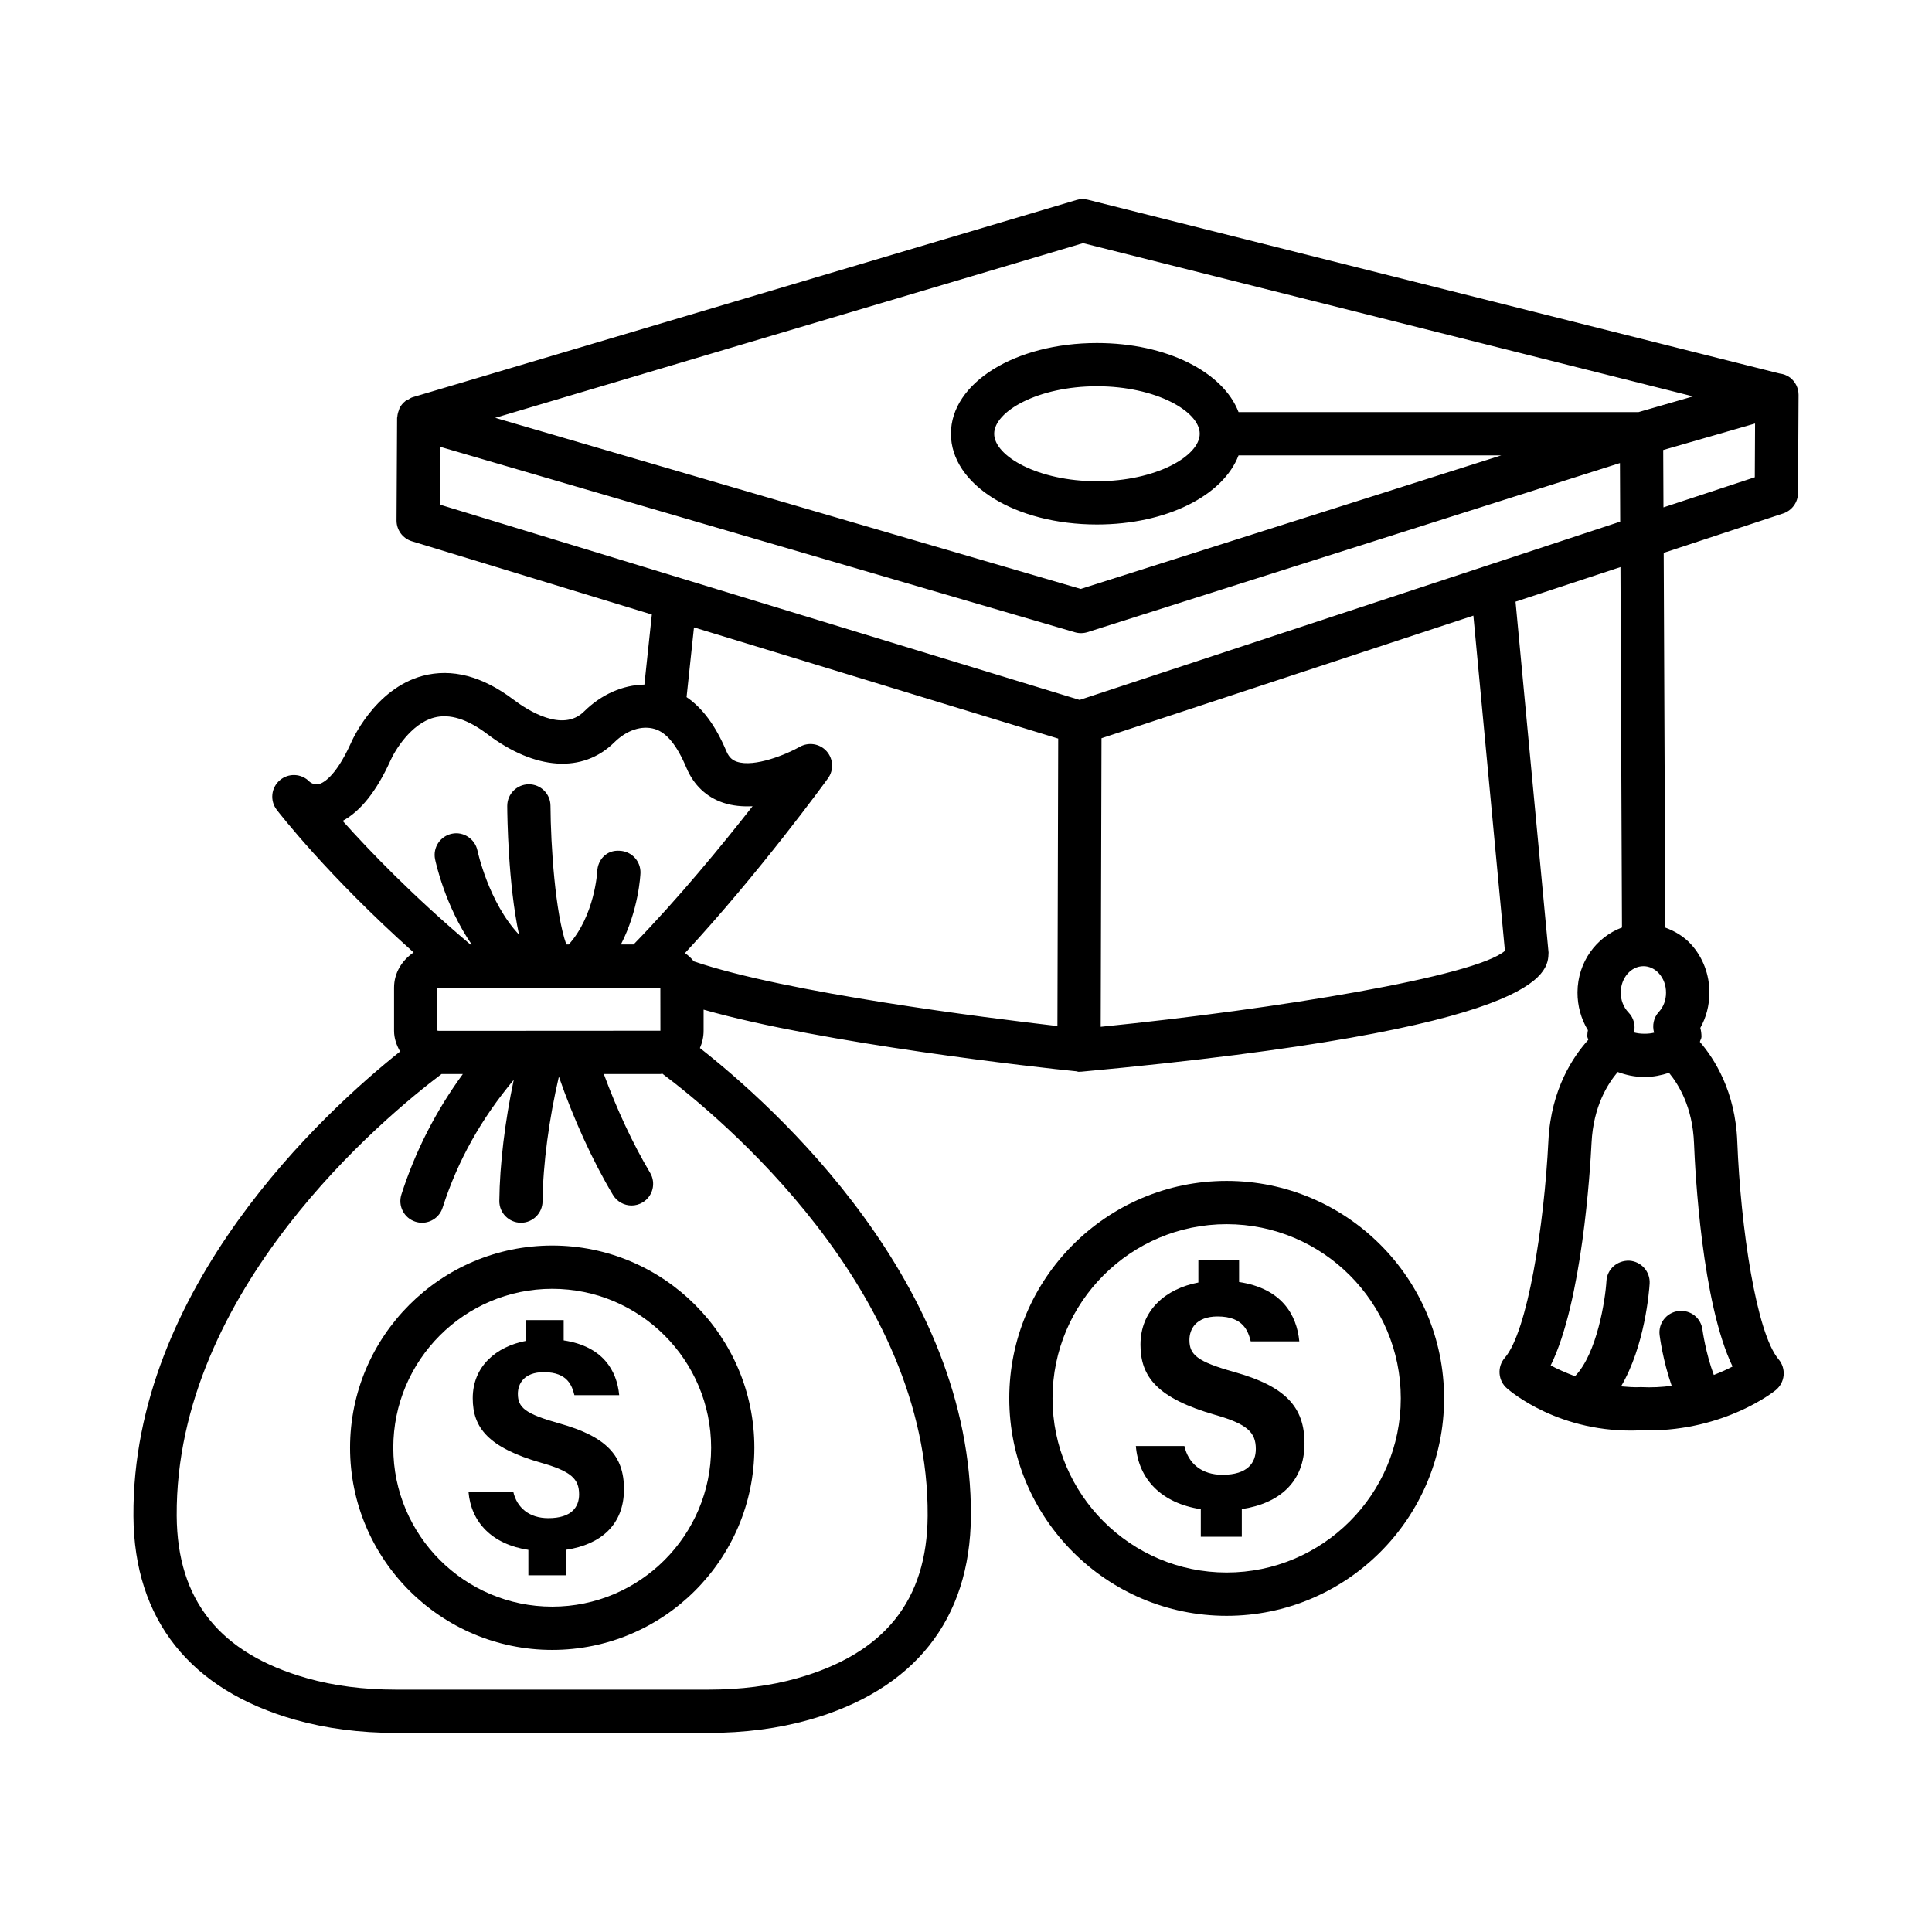
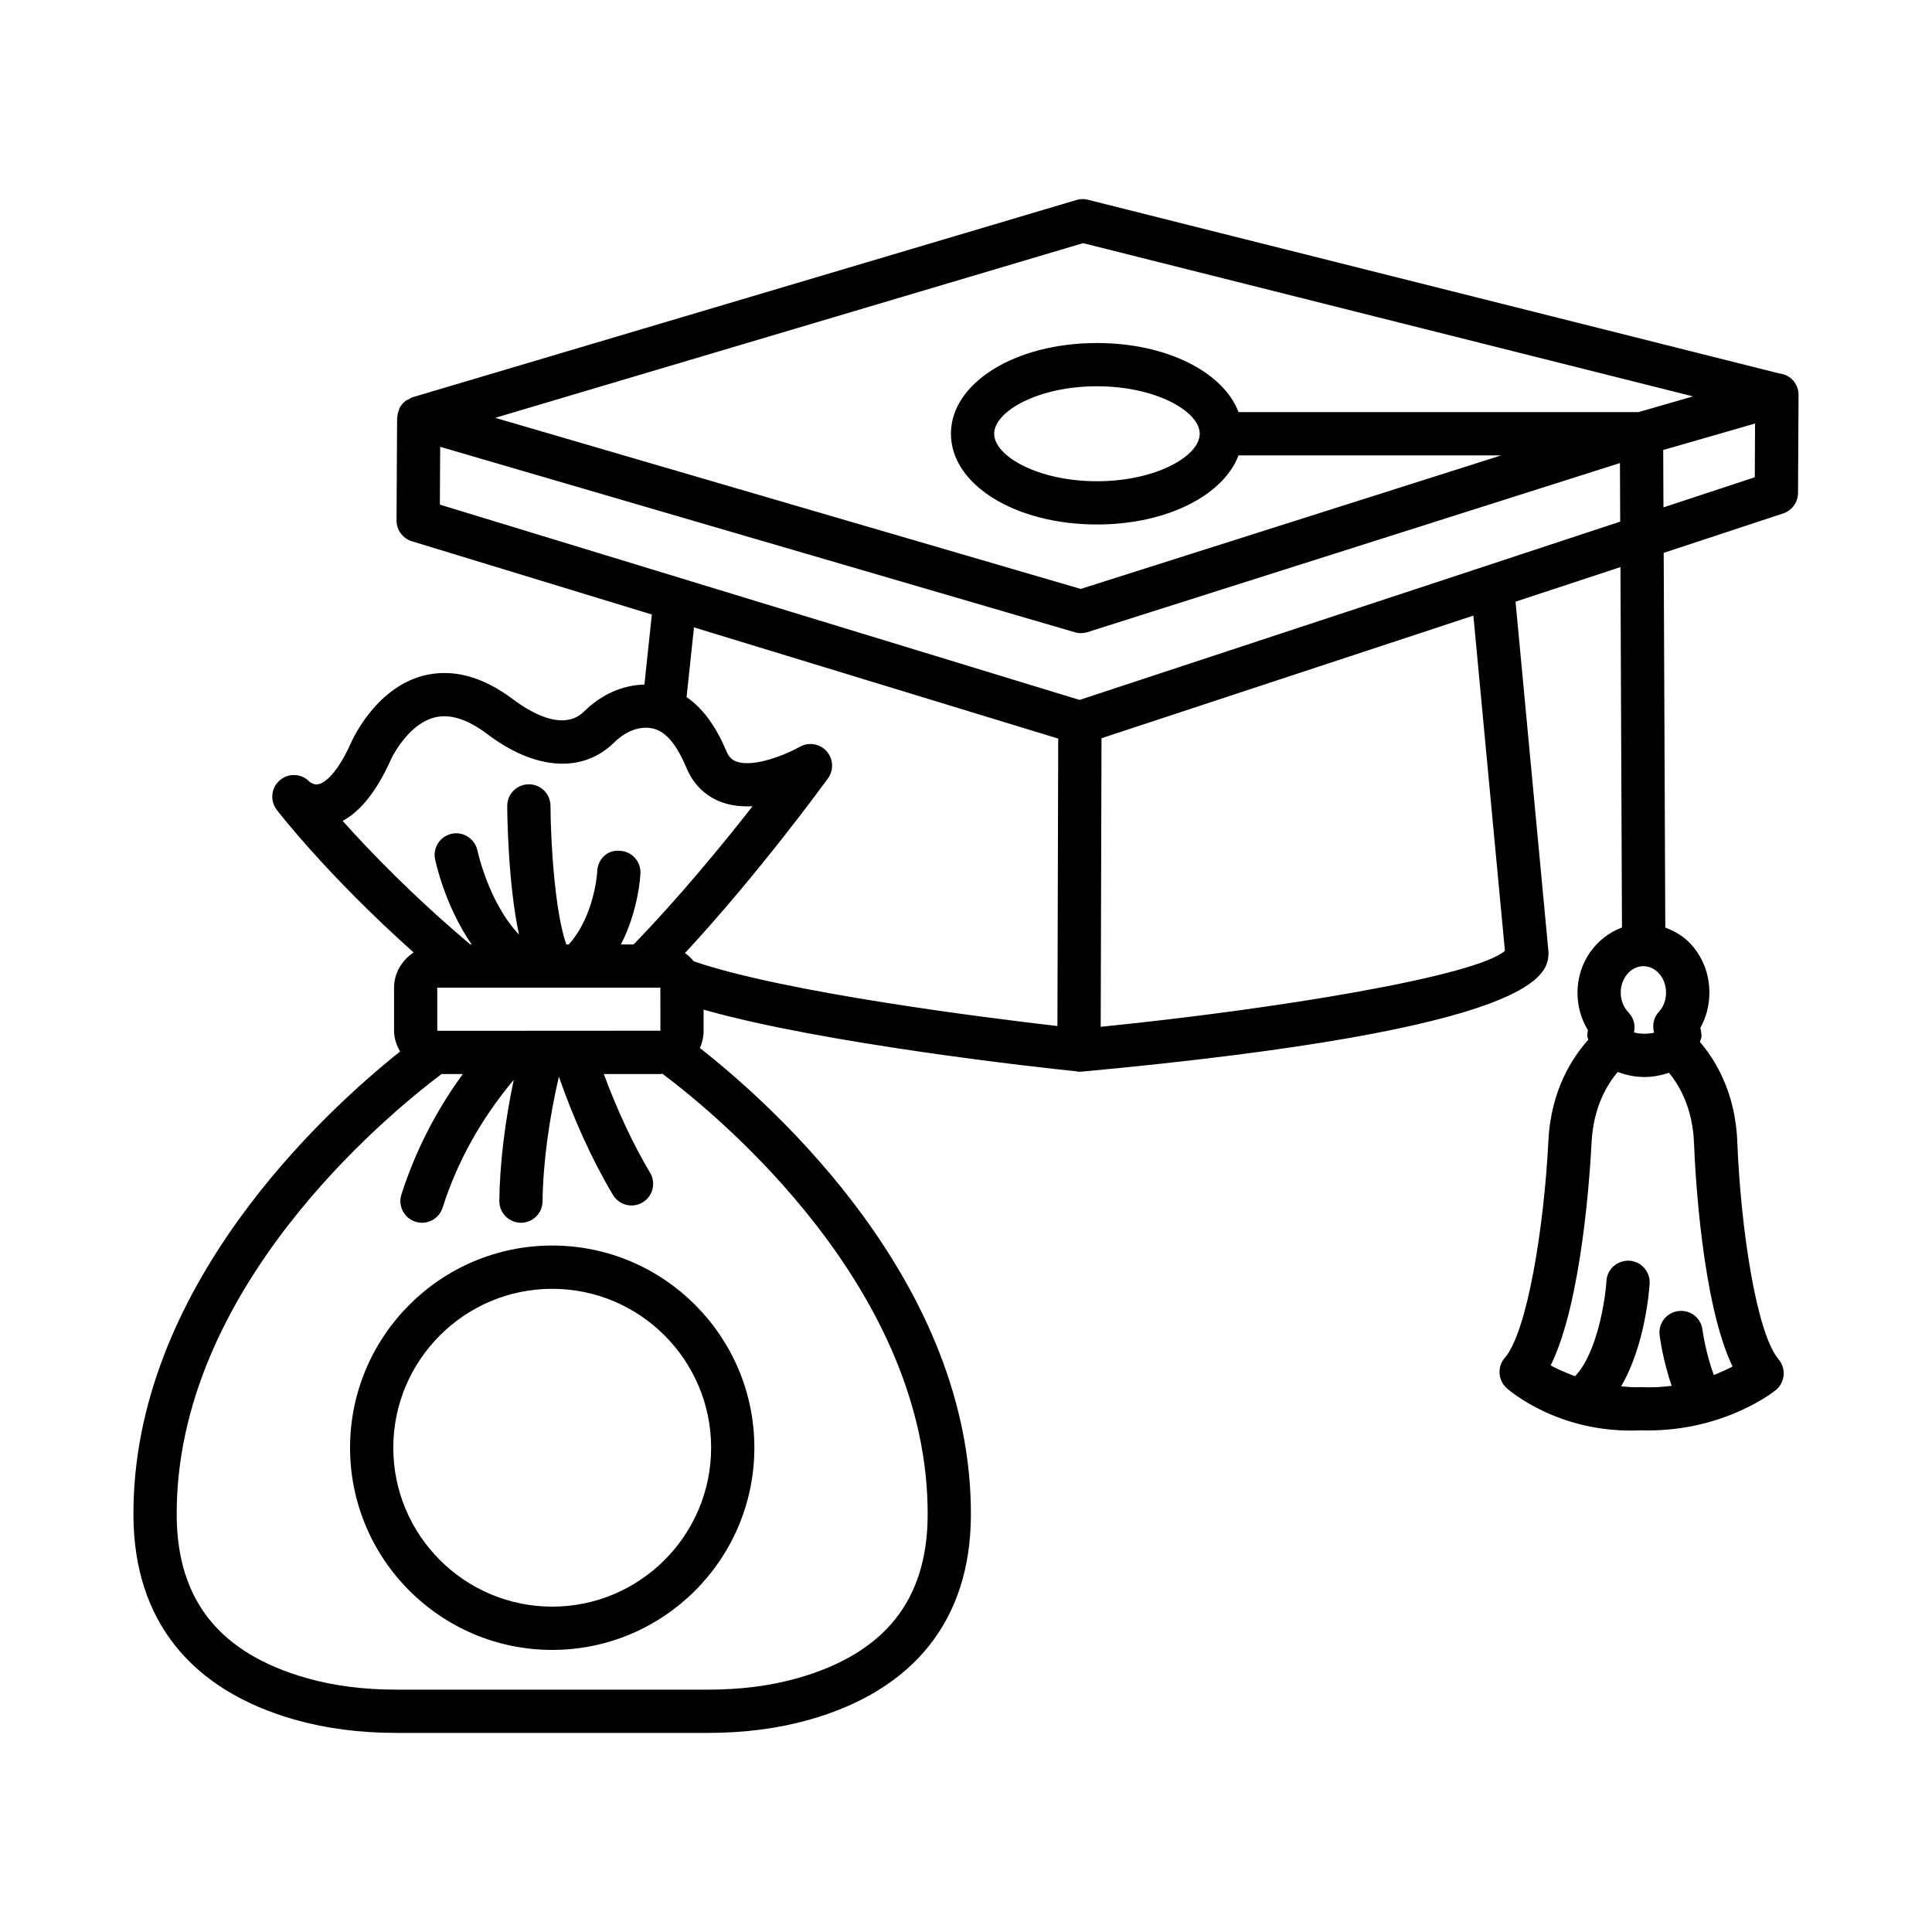
<svg xmlns="http://www.w3.org/2000/svg" fill="#000000" width="800px" height="800px" version="1.1" viewBox="144 144 512 512">
  <g>
    <path d="m618.34 244.04c-0.82-0.617-1.773-0.934-2.754-1.059l-183.29-46.047c-1.008-0.25-2.055-0.23-3.035 0.07l-175.93 52.273c-0.449 0.133-0.801 0.406-1.188 0.633-0.195 0.113-0.426 0.129-0.609 0.266-0.039 0.027-0.051 0.078-0.09 0.105-0.645 0.508-1.172 1.125-1.547 1.84-0.086 0.16-0.09 0.344-0.16 0.516-0.238 0.59-0.406 1.191-0.441 1.84-0.004 0.094-0.062 0.172-0.062 0.266l-0.148 27.184c-0.016 2.523 1.637 4.769 4.059 5.512l63.598 19.414-1.973 18.574c-5.684 0.098-11.383 2.562-16.02 7.152-5.688 5.609-14.961-0.363-18.691-3.184-8.254-6.227-16.32-8.332-24.043-6.289-12.836 3.441-18.902 17.508-19.09 17.965-4.195 9.227-7.598 10.562-8.543 10.75-1.309 0.301-2.379-0.688-2.387-0.688-2.113-2.184-5.57-2.328-7.856-0.348-2.301 1.98-2.652 5.406-0.805 7.82 0.594 0.781 13.559 17.52 36.277 37.805-3.051 2.059-5.184 5.375-5.184 9.328v11.438c0 2.023 0.672 3.828 1.598 5.484-20.074 16-71.039 62.605-70.664 123.12 0.168 27.422 15.004 46.098 42.895 53.988 8.121 2.293 17.102 3.469 26.688 3.469h82.766c9.59 0 18.57-1.176 26.688-3.469 27.898-7.891 42.727-26.566 42.895-53.988 0.387-61.707-52.379-108.79-71.812-124.04 0.613-1.402 0.977-2.938 0.977-4.566v-5.606c31.391 8.949 89.289 15.406 98.754 16.332 0.242 0.031 0.457 0.145 0.711 0.145h0.016c0.094 0 0.172-0.051 0.266-0.055 0.059 0.004 0.223 0.023 0.27 0.027 123.3-11.43 123.76-26.059 123.9-31.582l-8.746-92.984 27.805-9.168 0.402 95.52c-6.773 2.512-11.734 9.141-11.789 17.148v0.016c-0.016 3.617 0.953 7.07 2.758 10.043-0.098 0.504-0.152 1.02-0.168 1.555-0.004 0.359 0.223 0.652 0.266 1-3.836 4.234-9.871 12.926-10.562 26.688-1.133 22.762-5.57 50.688-11.57 57.598-1.008 1.16-1.496 2.672-1.371 4.211s0.852 2.953 2.043 3.945c0.559 0.461 13.754 12.047 35.367 11.051 0.617 0.027 1.23 0.027 1.848 0.027 20.551 0 33.367-10.242 33.926-10.688 1.191-0.98 1.945-2.391 2.086-3.918 0.141-1.539-0.336-3.062-1.328-4.238-5.918-6.969-10.059-34.949-10.953-57.723-0.508-13.359-6.113-21.992-9.91-26.406 0.082-0.465 0.422-0.859 0.426-1.34 0-0.797-0.098-1.594-0.309-2.363 1.555-2.777 2.391-5.961 2.406-9.262 0.027-4.848-1.707-9.43-4.883-12.914-1.918-2.102-4.281-3.469-6.805-4.41l-0.422-99.312 31.652-10.438c2.336-0.77 3.93-2.953 3.945-5.414l0.141-26.023c-0.008-1.805-0.848-3.508-2.289-4.598zm-20.164 264.34c-2.172-5.816-2.992-11.898-3.004-11.973-0.391-3.121-3.121-5.344-6.394-4.965-3.133 0.391-5.359 3.246-4.965 6.379 0.043 0.363 0.855 6.695 3.199 13.441-2.539 0.328-5.246 0.488-8.152 0.34-1.844 0.105-3.547-0.066-5.266-0.199 6.297-10.664 7.453-25.199 7.574-27.25 0.184-3.148-2.227-5.863-5.387-6.059-3.219-0.098-5.875 2.227-6.059 5.387-0.289 4.914-2.481 19.215-8.332 25.234-2.531-0.957-4.809-1.969-6.441-2.867 8.297-16.816 10.449-51.5 10.828-59.039 0.488-9.715 4.348-15.664 6.934-18.723 2.094 0.77 4.394 1.316 7 1.332h0.125c2.301 0 4.461-0.461 6.473-1.109 2.555 3.125 6.246 9.051 6.621 18.652 0.293 7.539 2.086 42.266 10.215 59.18-1.328 0.711-3.043 1.484-4.969 2.238zm-14.574-96.203c-1.398 1.512-1.789 3.617-1.246 5.492-0.672 0.168-1.523 0.281-2.519 0.281-1.258 0-2.098-0.152-2.812-0.348 0.434-1.848-0.055-3.856-1.469-5.305-1.301-1.352-2.055-3.273-2.043-5.273 0.016-3.856 2.715-6.977 6.016-6.977h0.027c1.512 0.008 2.965 0.688 4.07 1.902 1.23 1.352 1.902 3.168 1.887 5.141 0.008 1.945-0.68 3.758-1.91 5.086zm-152.58-203.74 161.65 40.613-14.461 4.168h-105.98c-4.051-10.613-19.027-18.312-37.52-18.312-21.707 0-38.703 10.562-38.703 24.043 0 13.48 17 24.043 38.703 24.043 18.492 0 33.469-7.703 37.52-18.312h69.621l-111.45 35.391-155.17-45.34zm30.918 50.512c0 5.938-11.641 12.586-27.227 12.586-15.598 0-27.246-6.644-27.246-12.586 0-5.938 11.648-12.586 27.246-12.586 15.586 0.004 27.227 6.648 27.227 12.586zm-37.504 80.785-0.207 76.176c-18.289-2.113-72.062-8.82-96.367-17.148-0.676-0.852-1.449-1.551-2.336-2.184 19.719-21.27 37.102-45.207 37.906-46.324 1.582-2.188 1.414-5.176-0.383-7.184-1.797-2-4.762-2.477-7.109-1.148-3.441 1.961-12.031 5.519-16.656 3.938-0.93-0.316-1.992-0.895-2.789-2.789-2.844-6.769-6.34-11.465-10.547-14.324l1.965-18.48zm-145.94 77.438c-0.047 0.004-0.09-0.004-0.137 0l-18.062 0.008c-0.141-0.027-0.273-0.043-0.414-0.062l-0.008-11.371h59.125l0.016 11.402zm-43.688-55.629c4.742-2.559 8.961-7.848 12.605-15.852 1.141-2.652 5.465-9.898 11.605-11.52 4.125-1.098 8.855 0.383 14.125 4.371 12.711 9.617 25.293 10.438 33.652 2.195 3.273-3.238 7.269-4.566 10.711-3.547 3.141 0.938 5.898 4.309 8.422 10.324 1.902 4.527 5.262 7.715 9.695 9.211 2.523 0.852 5.227 1.062 7.812 0.938-8.062 10.301-19.727 24.496-31.531 36.625h-3.356c4.719-9.164 5.16-18.387 5.18-18.906 0.113-3.156-2.352-5.797-5.504-5.918-3.449-0.266-5.82 2.344-5.953 5.492 0 0.125-0.652 11.664-7.539 19.336h-0.656c-2.926-8.25-4.137-26.227-4.191-36.746-0.016-3.156-2.574-5.703-5.731-5.703h-0.027c-3.16 0.016-5.715 2.594-5.703 5.758 0.012 2.586 0.227 20.645 3.121 34.086-8.059-8.504-10.98-22.121-11.012-22.277-0.656-3.106-3.734-5.113-6.766-4.465-3.098 0.637-5.098 3.652-4.469 6.75 0.137 0.66 2.621 12.352 9.699 22.594h-0.352c-15.094-12.715-26.676-24.734-33.84-32.746zm155.03 184.17c-0.141 22.414-11.438 36.488-34.555 43.035-7.102 2.016-15.031 3.023-23.566 3.023h-82.766c-8.527 0-16.461-1.008-23.566-3.023-23.113-6.547-34.418-20.621-34.555-43.047-0.363-59.922 55.352-105.9 70.188-117.07h5.641c-7.148 9.777-12.609 20.473-16.281 31.926-0.965 3.008 0.691 6.238 3.707 7.203 0.582 0.184 1.168 0.281 1.75 0.281 2.426 0 4.68-1.555 5.457-3.988 4.023-12.555 10.305-23.648 18.855-33.883-2.312 10.914-3.723 22.387-3.82 32.078-0.035 3.16 2.504 5.75 5.672 5.793h0.055c3.141 0 5.703-2.531 5.731-5.68 0.102-9.938 1.734-21.93 4.324-33.039 3.805 11.016 8.895 22.262 14.332 31.348 1.07 1.789 2.973 2.797 4.926 2.797 1 0 2.016-0.266 2.93-0.812 2.723-1.621 3.602-5.148 1.98-7.863-4.547-7.617-8.844-16.887-12.258-26.16h15.016c0.176 0 0.32-0.09 0.492-0.098 15.016 11.277 70.684 57.145 70.312 117.18zm152.98-149.73c-7.785 6.762-60.344 15.43-107.12 20.129l0.211-76.473 98.547-32.496zm-112.71-66.496-169.54-51.758 0.082-15.32 168.21 49.148c1.09 0.32 2.266 0.309 3.344-0.035l141.1-44.805 0.066 15.523zm178.93-59.008-24.203 7.981-0.066-15.203 24.34-7.019z" />
-     <path d="m292.17 521.21c-8.949-2.523-10.93-4.16-10.93-7.82 0-2.582 1.527-5.75 6.898-5.75 6.398 0 7.484 3.762 8.082 6.086h11.875c-0.617-6.516-4.328-12.934-14.715-14.508v-5.375h-9.949v5.496c-7.93 1.504-14.152 6.738-14.152 15.203 0 7.863 4.129 13.082 18.254 17.148 7.758 2.211 9.934 4.219 9.934 8.324 0 3.348-1.977 6.312-8.164 6.312-4.996 0-8.328-2.719-9.289-7.035h-11.863c0.652 8.078 6.215 13.965 15.871 15.438v6.738h10.02v-6.766c9.16-1.375 15.32-6.621 15.32-16.055 0.004-8.91-4.691-13.953-17.191-17.438z" />
    <path d="m290.34 474.08c-29.539 0-53.57 24.035-53.57 53.582s24.027 53.582 53.57 53.582c29.539 0 53.574-24.035 53.574-53.582s-24.035-53.582-53.574-53.582zm0 95.695c-23.219 0-42.113-18.887-42.113-42.113 0-23.223 18.895-42.113 42.113-42.113 23.223 0 42.117 18.887 42.117 42.113 0 23.227-18.895 42.113-42.117 42.113z" />
-     <path d="m471.06 507.59c-9.703-2.734-11.852-4.508-11.852-8.48 0-2.797 1.656-6.234 7.481-6.234 6.938 0 8.113 4.078 8.766 6.598h12.875c-0.672-7.066-4.691-14.023-15.961-15.73v-5.828h-10.789v5.961c-8.602 1.629-15.344 7.305-15.344 16.488 0 8.531 4.477 14.184 19.797 18.594 8.414 2.398 10.773 4.578 10.773 9.027 0 3.633-2.144 6.848-8.855 6.848-5.418 0-9.031-2.949-10.074-7.629h-12.863c0.703 8.762 6.738 15.145 17.211 16.742v7.309h10.867v-7.336c9.934-1.492 16.613-7.18 16.613-17.41 0.004-9.672-5.094-15.141-18.645-18.918z" />
-     <path d="m469.07 456.95c-31.758 0-57.605 25.855-57.605 57.629 0 31.773 25.848 57.629 57.605 57.629 31.773 0 57.629-25.855 57.629-57.629 0-31.773-25.855-57.629-57.629-57.629zm0 103.78c-25.449 0-46.141-20.707-46.141-46.156s20.691-46.156 46.141-46.156c25.449 0 46.156 20.707 46.156 46.156s-20.707 46.156-46.156 46.156z" />
  </g>
</svg>